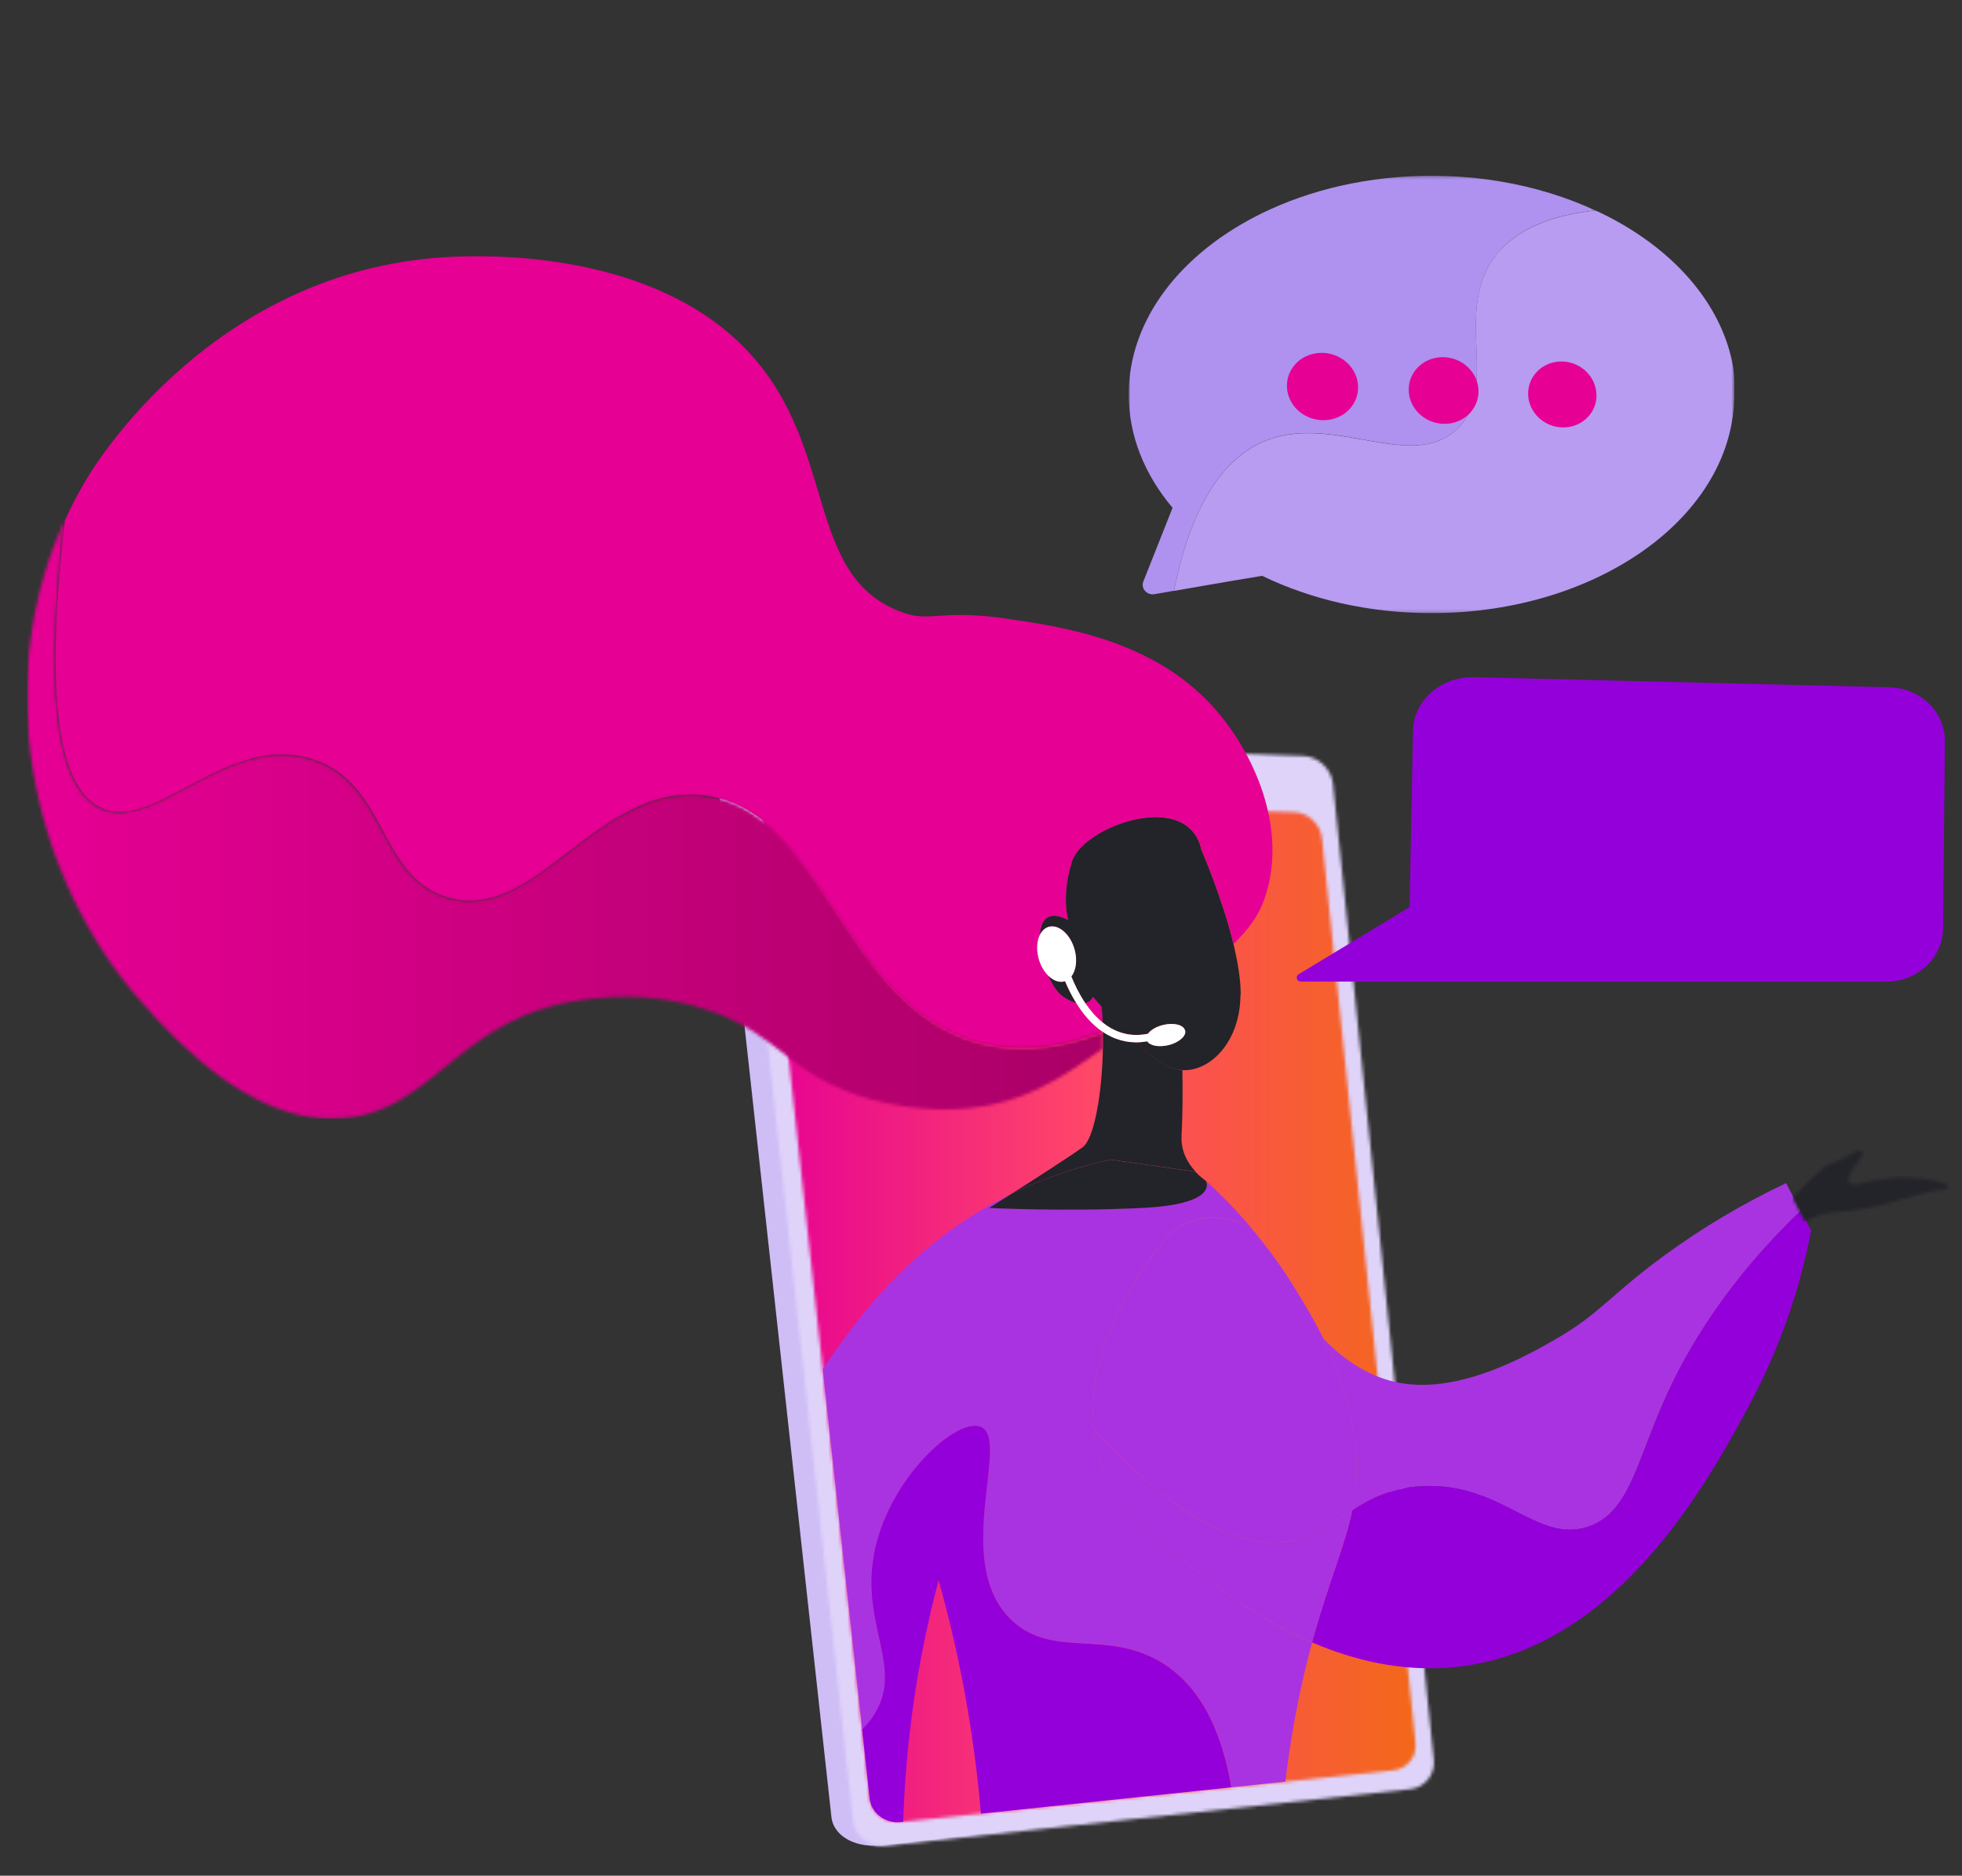
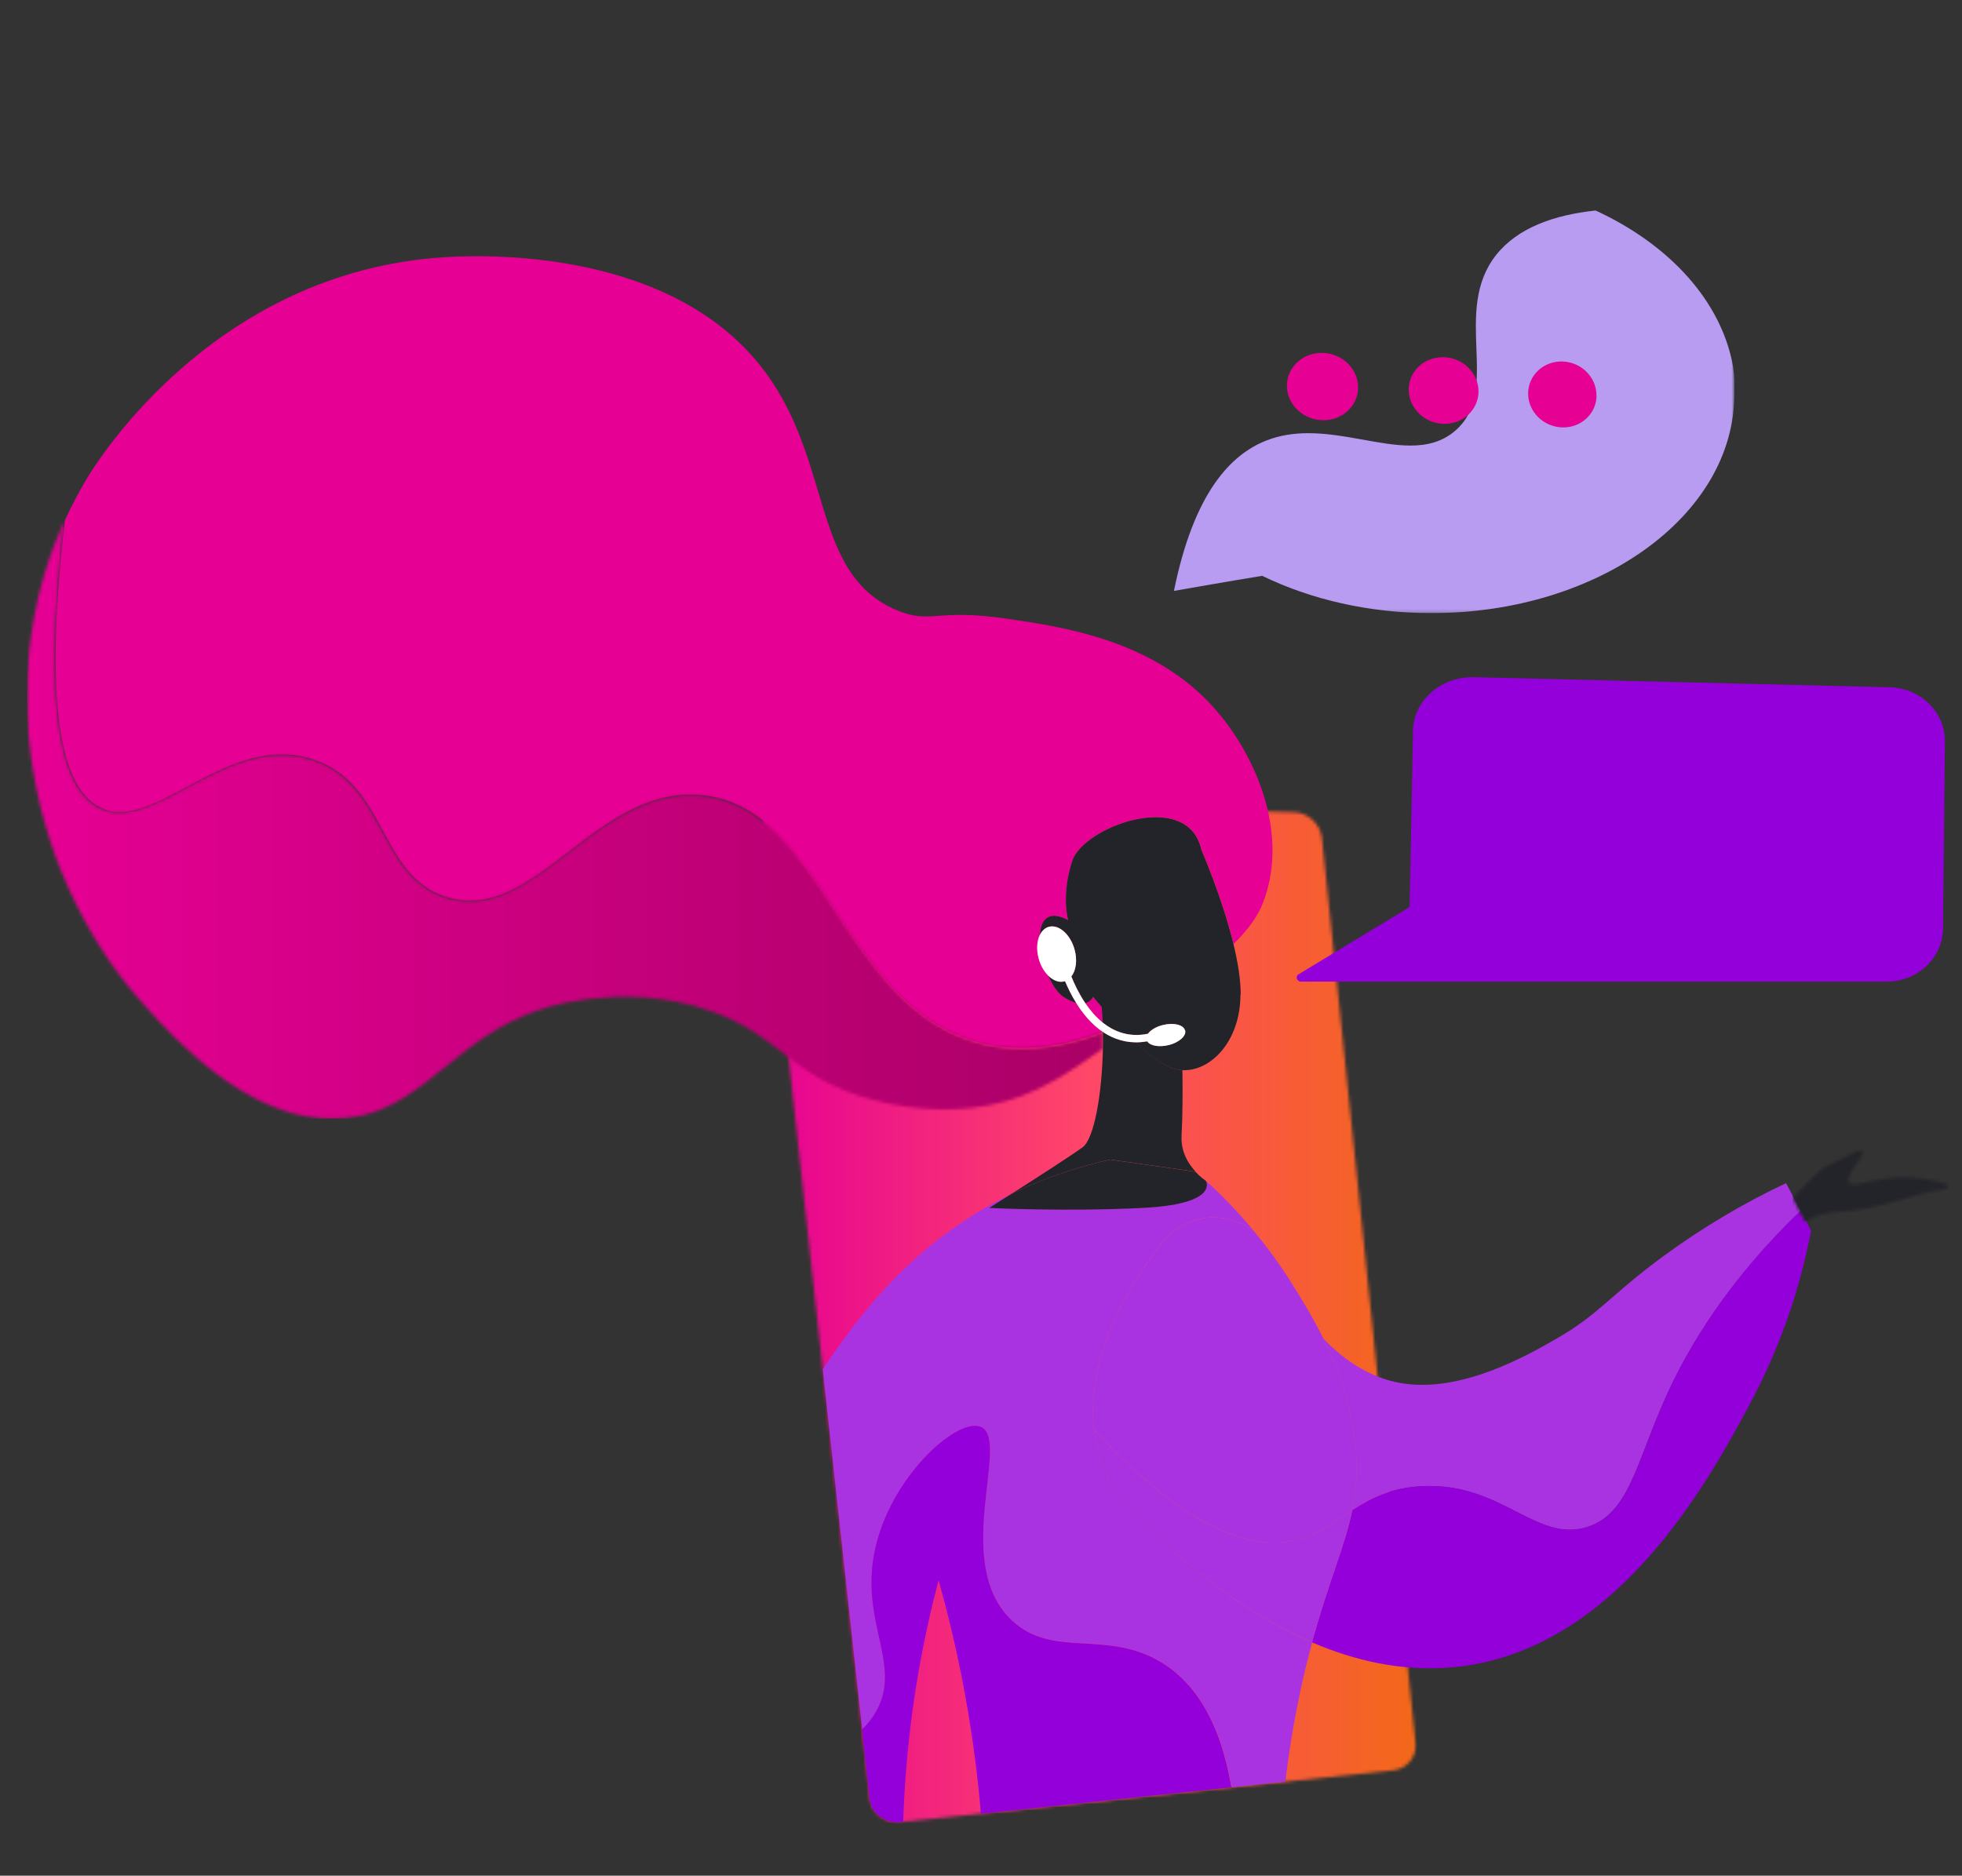
<svg xmlns="http://www.w3.org/2000/svg" width="617" height="590" viewBox="0 0 617 590" fill="none">
  <rect x="0" y="0" width="617" height="590" fill="#333333" stroke="none" />
  <mask id="mask0_7868_21278" style="mask-type:luminance" maskUnits="userSpaceOnUse" x="354" y="55" width="192" height="138">
    <path d="M354.949 55.293H545.409V192.833H354.949V55.293Z" fill="white" />
  </mask>
  <g mask="url(#mask0_7868_21278)">
-     <path d="M450.166 55.293C430.442 55.293 412.125 59.619 396.93 67.042C371.603 79.406 354.949 100.32 354.949 124.076C354.949 137.131 359.989 149.342 368.738 159.735L359.554 182.901C358.761 184.898 360.347 186.946 362.496 186.946C362.701 186.946 362.88 186.946 363.084 186.895C367.152 186.178 373.036 185.154 379.176 184.079C375.671 184.693 372.217 185.282 369.173 185.819C375.441 155.024 386.953 143.019 398.081 138.59C402.481 136.824 406.983 136.21 411.486 136.21C417.114 136.21 422.716 137.182 428.114 138.155C433.512 139.128 438.731 140.126 443.566 140.126C448.759 140.126 453.492 139 457.585 135.518C472.372 122.873 456.408 97.914 470.581 80.098C477.334 71.599 488.693 67.58 501.689 66.198C523.689 76.437 539.474 93.025 544.053 112.377C536.378 79.97 497.263 55.293 450.192 55.293M544.027 112.377C544.027 112.377 544.078 112.557 544.078 112.633C544.078 112.557 544.027 112.454 544.027 112.377ZM544.104 112.659C544.155 112.915 544.232 113.197 544.283 113.452C544.232 113.197 544.181 112.915 544.104 112.659ZM544.283 113.478C544.283 113.478 544.309 113.657 544.334 113.734C544.334 113.657 544.283 113.58 544.283 113.478ZM544.437 114.297C544.437 114.297 544.462 114.451 544.488 114.528C544.488 114.451 544.462 114.374 544.437 114.297ZM544.488 114.579C544.488 114.579 544.513 114.732 544.539 114.835C544.539 114.758 544.513 114.681 544.488 114.579ZM544.539 114.835C544.565 115.014 544.59 115.193 544.641 115.372C544.616 115.193 544.59 115.014 544.539 114.835ZM544.641 115.424C544.641 115.424 544.667 115.577 544.692 115.654C544.692 115.577 544.692 115.5 544.641 115.424ZM544.795 116.243C544.795 116.243 544.795 116.396 544.82 116.473C544.82 116.396 544.82 116.32 544.795 116.243ZM544.82 116.524C544.82 116.524 544.82 116.678 544.846 116.755C544.846 116.678 544.846 116.601 544.82 116.524ZM544.872 116.78C544.872 116.959 544.923 117.139 544.948 117.292C544.948 117.113 544.897 116.934 544.872 116.78ZM544.999 117.625C544.999 117.625 544.999 117.779 545.025 117.855C545.025 117.779 545.025 117.702 544.999 117.625ZM545.025 117.881C545.025 117.881 545.025 118.06 545.051 118.137C545.051 118.06 545.051 117.958 545.025 117.881ZM545.127 118.726C545.127 118.905 545.153 119.084 545.178 119.238C545.178 119.059 545.153 118.879 545.127 118.726ZM379.457 184.053C379.457 184.053 379.303 184.079 379.227 184.104C379.303 184.104 379.38 184.079 379.457 184.053Z" fill="#AF91EF" />
    <path d="M501.664 66.223C488.668 67.631 477.335 71.65 470.556 80.123C456.384 97.94 472.372 122.898 457.56 135.544C453.493 139.026 448.734 140.152 443.541 140.152C438.706 140.152 433.488 139.179 428.09 138.206C422.666 137.234 417.064 136.261 411.461 136.261C406.959 136.261 402.456 136.875 398.056 138.642C386.953 143.07 375.416 155.076 369.174 185.871C372.218 185.333 375.672 184.744 379.176 184.13H379.228C379.304 184.13 379.381 184.104 379.458 184.079C385.521 183.029 391.789 181.954 396.751 181.161H396.803C396.854 181.161 396.905 181.161 396.956 181.135C412.152 188.533 430.469 192.859 450.167 192.859C502.764 192.859 545.384 162.064 545.384 124.102V119.289C545.384 119.11 545.358 118.956 545.333 118.777V118.214C545.333 118.137 545.333 118.035 545.307 117.958V117.932C545.307 117.856 545.307 117.779 545.282 117.702V117.651C545.282 117.574 545.282 117.523 545.256 117.446V117.395C545.256 117.216 545.205 117.036 545.179 116.883V116.832C545.179 116.755 545.179 116.678 545.154 116.627V116.576C545.154 116.499 545.154 116.422 545.128 116.345V116.32L545.051 115.782V115.731C545.051 115.654 545.051 115.577 545.026 115.5V115.475C545 115.296 544.975 115.117 544.924 114.937C544.924 114.861 544.898 114.784 544.872 114.681V114.63C544.872 114.553 544.847 114.477 544.821 114.4C544.77 114.195 544.745 114.016 544.719 113.837C544.719 113.76 544.693 113.683 544.668 113.581C544.617 113.325 544.54 113.043 544.489 112.787C544.489 112.71 544.438 112.608 544.438 112.531C539.858 93.179 524.074 76.591 502.073 66.351" fill="#B79CF1" />
  </g>
  <path d="M427.09 121.951C427.039 127.788 422 132.37 415.809 132.165C409.618 131.986 404.629 127.071 404.706 121.209C404.783 115.347 409.848 110.79 416.039 110.995C422.204 111.226 427.142 116.115 427.09 121.951ZM464.952 123.206C464.901 128.965 459.964 133.522 453.926 133.317C447.863 133.138 442.951 128.274 443.003 122.463C443.054 116.652 448.042 112.147 454.105 112.352C460.143 112.557 465.003 117.42 464.952 123.18M502.072 124.409C502.046 130.117 497.211 134.623 491.276 134.443C485.316 134.264 480.506 129.452 480.557 123.718C480.608 117.984 485.469 113.504 491.404 113.709C497.339 113.913 502.097 118.726 502.046 124.434" fill="#E60094" />
-   <path d="M412.022 246.923L443.668 552.697C443.887 554.881 443.236 557.063 441.856 558.769C440.477 560.476 438.48 561.568 436.3 561.81L277.23 580.548C267.355 581.265 262.008 576.529 261.471 571.64L225.17 241.087C224.633 236.095 229.621 231.666 239.726 231.846L402.736 238.22C407.392 238.373 411.562 242.29 412.048 246.923" fill="#CFBDF6" />
  <mask id="mask1_7868_21278" style="mask-type:luminance" maskUnits="userSpaceOnUse" x="231" y="231" width="220" height="350">
    <path d="M231.822 240.626L268.226 572.69C268.737 577.246 272.856 580.625 277.64 580.651H277.691C278.049 580.651 278.407 580.651 278.765 580.6L443.515 562.783C448.043 562.297 451.369 558.175 450.908 553.619L419.186 246.514C418.7 241.88 414.505 237.938 409.849 237.785L240.648 231.846H240.29C235.097 231.846 231.31 235.737 231.848 240.652" fill="white" />
  </mask>
  <g mask="url(#mask1_7868_21278)">
-     <path d="M231.285 231.641H451.369V581.137H231.285V231.641Z" fill="#DFD3F9" />
-   </g>
+     </g>
  <mask id="mask2_7868_21278" style="mask-type:luminance" maskUnits="userSpaceOnUse" x="239" y="251" width="207" height="323">
    <path d="M239.985 259.364L273.497 565.778C274.009 570.36 278.409 573.662 283.27 573.15L438.247 556.844C442.493 556.383 445.615 552.543 445.154 548.294L415.709 263.562C415.248 259.236 411.334 255.575 406.985 255.473L248.12 251.121H247.864C243.003 251.121 239.447 254.782 239.959 259.364" fill="white" />
  </mask>
  <g mask="url(#mask2_7868_21278)">
    <path d="M239.473 251.121H445.64V573.662H239.473V251.121Z" fill="url(#paint0_linear_7868_21278)" />
  </g>
  <path d="M569.557 387.203L565.925 380.266C564.62 377.783 563.341 375.299 562.036 372.842C561.908 372.612 561.806 372.381 561.678 372.151C548.136 378.552 535.235 386.232 523.151 395.087C506.497 407.298 503.069 413.236 489.664 420.967C480.659 426.164 459.477 438.374 440.47 435.046C431.567 433.485 423.253 428.519 416.115 420.993C420.592 430.055 424.685 441.088 426.118 453.733C427.039 461.925 426.578 468.555 425.222 475.057C430.825 471.422 437.118 468.043 446.891 467.505C472.14 466.046 482.987 485.424 499.129 480.33C512.304 476.158 514.504 460.261 523.688 439.808C530.826 423.937 543.182 403.074 566.232 380.906C567.332 383.005 568.432 385.129 569.532 387.228" fill="#A933E1" />
  <path d="M523.715 439.782C514.531 460.235 512.331 476.132 499.156 480.305C483.014 485.424 472.167 466.046 446.917 467.48C437.145 468.043 430.852 471.396 425.249 475.031C422.87 486.551 417.728 497.712 412.586 516.603C425.658 522.235 440.88 525.972 457.201 524.411C508.187 519.547 537.171 465.944 549.86 442.444C559.218 425.135 565.854 406.485 569.533 387.152C568.433 385.053 567.333 382.928 566.233 380.829C543.183 402.997 530.827 423.86 523.689 439.731" fill="#9400DA" />
  <path d="M412.611 516.629C394.525 508.847 380.531 497.507 373.368 491.619C361.933 482.276 351.7 474.033 346.712 460.875C346.481 460.312 346.302 459.723 346.098 459.135L345.944 458.623C345.791 458.162 345.663 457.701 345.535 457.266C345.484 457.112 345.458 456.959 345.407 456.805C345.253 456.242 345.125 455.704 344.998 455.141L344.844 454.476L344.614 453.375L344.46 452.607C344.384 452.095 344.281 451.583 344.205 451.071C344.153 450.789 344.128 450.508 344.102 450.226L344.025 449.561C342.004 431.232 350.114 410.344 365.796 390.479C372.984 381.366 386.159 380.778 394.371 387.28C389.076 380.906 383.883 375.658 379.278 371.46C379.713 372.381 381.964 378.781 359.298 379.907C334.867 381.136 311.101 379.907 311.101 379.907C311.101 379.907 313.864 378.167 317.727 375.709C286.824 390.915 270.656 413.672 261.497 426.599C260.551 427.93 259.63 429.287 258.734 430.643L271.142 543.968C272.344 542.842 273.47 541.536 274.544 539.923C285.314 523.873 268.891 509.973 275.874 484.579C281.835 462.923 301.226 446.003 308.364 448.742C318.213 452.53 298.847 491.593 318.315 509.743C331.234 521.8 348.067 512.328 365.387 522.952C374.392 528.481 383.422 539.36 387.285 562.194L404.22 560.402C405.269 551.443 406.881 541.203 409.337 530.042C410.411 525.153 411.537 520.699 412.637 516.629" fill="#A933E1" />
  <path d="M426.145 453.733C424.738 441.088 420.619 430.055 416.142 420.993C412.765 414.158 409.184 408.424 406.395 403.944C404.246 400.488 402.021 397.263 399.795 394.242C397.979 391.785 396.162 389.481 394.371 387.305C386.16 380.803 372.985 381.392 365.796 390.505C350.114 410.369 342.005 431.232 344.026 449.586C374.136 482.199 393.834 487.37 406.907 484.579C414.351 482.992 419.416 478.871 425.275 475.057C426.631 468.555 427.091 461.925 426.17 453.733" fill="#A933E1" />
  <path d="M406.881 484.58C393.809 487.37 374.11 482.173 344 449.586C344 449.817 344.051 450.022 344.077 450.226C344.102 450.508 344.154 450.79 344.179 451.071C344.256 451.583 344.333 452.095 344.435 452.607L344.588 453.375L344.819 454.476C344.87 454.706 344.921 454.937 344.972 455.141C345.1 455.704 345.254 456.268 345.381 456.805C345.433 456.959 345.458 457.112 345.509 457.266C345.637 457.727 345.765 458.188 345.919 458.623L346.072 459.135C346.277 459.723 346.456 460.287 346.686 460.875C351.649 474.033 361.908 482.276 373.343 491.619C380.506 497.481 394.499 508.847 412.611 516.603C417.754 497.712 422.896 486.551 425.275 475.031C419.416 478.846 414.351 482.967 406.907 484.554" fill="#A933E1" />
  <path d="M32.536 254.474C49.497 260.976 71.652 230.335 98.18 238.757C122.023 246.334 118.876 275.772 140.775 282.249C168.455 290.415 187.079 247.384 220.156 250.072C259.527 253.297 264.49 316.832 308.338 328.045C318.187 330.553 330.774 330.63 346.839 324.614C343.309 322.208 340.546 318.829 338.448 315.476C337.323 315.194 336.018 314.605 334.432 313.581C332.616 312.404 330.902 309.844 329.597 306.798C328.292 305.492 327.218 303.649 326.629 301.473C325.862 298.657 326.067 295.944 327.013 294.024C327.32 289.135 329.853 286.14 335.916 289.391C335.916 289.391 333.639 281.814 337.195 270.832C340.725 259.85 373.624 247.998 377.819 267.248C377.819 267.248 384.343 282.172 387.924 296.942C392.555 292.36 395.573 288.264 397.287 283.708C405.678 261.437 394.371 236.197 380.864 221.657C361.907 201.255 334.227 197.185 316.729 194.625C294.242 191.323 292.81 196.366 282.321 192.065C253.336 180.213 263.109 141.38 236.171 111.558C206.444 78.664 153.105 80.046 139.624 80.917C67.84 85.473 30.976 144.427 27.318 150.519C24.734 154.845 22.431 159.222 20.41 163.651C13.068 226.956 20.462 249.764 32.588 254.398" fill="#E60094" />
  <path d="M346.738 321.619C346.687 319.981 346.584 318.368 346.457 316.756C344.768 314.81 343.745 313.556 343.745 313.556C343.745 313.556 343.131 315.066 341.314 315.553C342.798 317.754 344.615 319.879 346.763 321.619" fill="#E60094" />
  <mask id="mask3_7868_21278" style="mask-type:luminance" maskUnits="userSpaceOnUse" x="8" y="163" width="339" height="189">
    <path d="M19.439 165.75C19.363 165.929 19.26 166.134 19.183 166.313C18.928 166.928 18.672 167.568 18.39 168.182L18.083 168.95C17.853 169.539 17.597 170.153 17.367 170.742C17.265 171.023 17.162 171.305 17.035 171.587C16.804 172.175 16.6 172.764 16.369 173.353C16.267 173.635 16.165 173.942 16.062 174.223C15.858 174.812 15.653 175.401 15.448 175.964C15.346 176.246 15.244 176.553 15.167 176.834C14.962 177.423 14.783 178.012 14.604 178.601C14.502 178.882 14.425 179.189 14.323 179.471C14.144 180.06 13.965 180.649 13.786 181.263L13.555 182.108C13.376 182.722 13.223 183.336 13.044 183.925C12.967 184.181 12.916 184.437 12.839 184.693C12.685 185.333 12.506 185.973 12.353 186.613L12.2 187.202C12.02 187.893 11.867 188.584 11.713 189.301V189.378C10.971 192.636 10.366 195.924 9.897 199.233C9.897 199.412 9.846 199.591 9.82 199.771C9.718 200.411 9.641 201.076 9.564 201.716C9.539 201.972 9.488 202.202 9.462 202.458C9.385 203.073 9.334 203.687 9.258 204.302C9.232 204.583 9.206 204.865 9.155 205.146L9.002 206.938L8.925 207.834C8.874 208.423 8.823 209.012 8.797 209.6C8.797 209.908 8.746 210.215 8.746 210.522C8.72 211.111 8.669 211.699 8.644 212.263C8.644 212.57 8.618 212.877 8.592 213.184C8.592 213.773 8.541 214.336 8.541 214.925V215.821C8.541 216.41 8.516 216.998 8.516 217.587V220.992C8.516 221.632 8.516 222.272 8.541 222.912V223.347C8.618 225.753 8.746 228.134 8.951 230.514V230.642C9.002 231.282 9.078 231.897 9.13 232.537C9.13 232.793 9.181 233.049 9.206 233.279C9.258 233.842 9.334 234.405 9.385 234.994C9.411 235.301 9.462 235.609 9.488 235.916C9.564 236.453 9.616 236.991 9.692 237.528C9.744 237.861 9.769 238.194 9.82 238.527L10.051 240.088L10.204 241.138C10.281 241.65 10.357 242.162 10.46 242.674C10.511 243.032 10.588 243.39 10.639 243.749C10.716 244.261 10.818 244.747 10.92 245.259C10.997 245.618 11.048 245.976 11.125 246.334C11.227 246.821 11.33 247.333 11.406 247.819L11.637 248.894L11.944 250.379C12.02 250.737 12.097 251.096 12.2 251.454C12.302 251.94 12.43 252.427 12.532 252.913C12.609 253.271 12.711 253.604 12.788 253.963L13.172 255.447C13.248 255.78 13.351 256.087 13.427 256.42C13.555 256.932 13.709 257.444 13.837 257.956C13.888 258.11 13.939 258.263 13.965 258.417C14.297 259.569 14.63 260.721 14.988 261.873C15.09 262.18 15.167 262.513 15.269 262.82C15.423 263.28 15.551 263.716 15.704 264.176C15.832 264.56 15.934 264.919 16.062 265.303C16.216 265.738 16.344 266.173 16.497 266.608L16.881 267.76C17.035 268.17 17.188 268.605 17.341 269.015C17.495 269.398 17.623 269.782 17.776 270.192L18.237 271.421C18.39 271.805 18.544 272.214 18.697 272.598C18.851 273.008 19.004 273.417 19.183 273.801C19.337 274.185 19.49 274.595 19.669 274.979C19.823 275.363 20.002 275.773 20.155 276.157C20.309 276.54 20.488 276.95 20.667 277.334C20.821 277.718 21 278.102 21.179 278.486C21.358 278.896 21.537 279.28 21.716 279.663C21.895 280.047 22.049 280.406 22.228 280.79C22.407 281.199 22.611 281.583 22.791 281.993C22.97 282.351 23.123 282.71 23.302 283.094L23.916 284.322C24.095 284.655 24.249 285.014 24.428 285.346C24.658 285.807 24.888 286.242 25.119 286.677C25.272 286.985 25.425 287.292 25.579 287.573C25.912 288.213 26.27 288.853 26.602 289.493C26.73 289.749 26.884 290.005 27.012 290.236C27.319 290.799 27.625 291.362 27.958 291.925C28.112 292.207 28.291 292.488 28.444 292.77C28.7 293.205 28.956 293.64 29.212 294.101C29.391 294.408 29.57 294.715 29.749 294.997C30.005 295.407 30.235 295.816 30.491 296.226C30.67 296.533 30.875 296.84 31.079 297.147C31.335 297.531 31.565 297.941 31.821 298.325C32.026 298.632 32.23 298.939 32.409 299.246C32.665 299.63 32.921 300.014 33.151 300.398L33.765 301.32C34.021 301.704 34.277 302.062 34.533 302.446C34.737 302.753 34.942 303.035 35.147 303.342C35.403 303.7 35.658 304.084 35.94 304.443C36.144 304.724 36.349 305.032 36.579 305.313C36.861 305.672 37.117 306.056 37.398 306.414C37.603 306.695 37.833 306.977 38.038 307.259C38.319 307.617 38.6 308.001 38.882 308.359C39.086 308.641 39.291 308.897 39.496 309.153L40.391 310.279C40.909 310.952 41.446 311.609 42.003 312.25C42.182 312.455 42.335 312.66 42.514 312.865C43.026 313.479 43.538 314.068 44.075 314.657C44.535 315.194 45.047 315.757 45.559 316.346C55.459 327.507 76.769 350.315 101.814 351.877C102.274 351.902 102.709 351.928 103.17 351.928H104.526C105.881 351.928 107.237 351.877 108.619 351.723C113.019 351.288 116.933 350.213 120.566 348.651C123.075 347.568 125.488 346.275 127.78 344.786C128.778 344.146 129.75 343.506 130.696 342.815L132.615 341.433C133.894 340.486 135.148 339.513 136.427 338.489C137.066 337.977 137.706 337.465 138.32 336.953C141.185 334.649 144.101 332.243 147.197 329.913C147.887 329.401 148.578 328.889 149.294 328.377C158.146 321.978 168.711 316.295 184.035 314.401C184.214 314.401 184.393 314.349 184.572 314.324C185.245 314.236 185.918 314.159 186.593 314.093C193.705 313.326 208.415 312.481 224.353 318.317C229.264 320.109 233.204 322.157 236.632 324.307C236.939 324.486 237.221 324.666 237.502 324.87C239.011 325.843 240.444 326.842 241.8 327.865C241.979 327.993 242.158 328.121 242.311 328.249C242.951 328.71 243.565 329.197 244.179 329.657C244.332 329.76 244.46 329.888 244.614 329.99C248.374 332.883 252.007 335.827 256.561 338.54C257.021 338.822 257.507 339.103 257.993 339.359C258.965 339.897 259.963 340.434 261.038 340.972C262.624 341.765 264.338 342.508 266.18 343.25C267.408 343.737 268.712 344.197 270.094 344.658C271.219 345.016 272.319 345.375 273.394 345.682C277.465 346.819 281.611 347.666 285.801 348.216C287.234 348.395 288.641 348.549 289.971 348.651C290.432 348.677 290.866 348.728 291.276 348.754C292.146 348.805 292.99 348.856 293.783 348.882C299.053 349.087 303.095 348.754 305.269 348.523C305.423 348.523 305.602 348.498 305.73 348.472C312.885 347.685 319.856 345.694 326.349 342.585C328.447 341.586 330.544 340.46 332.693 339.231C333.768 338.617 334.842 337.951 335.917 337.26C339.345 335.11 342.901 332.627 346.738 329.837C346.764 328.121 346.764 326.406 346.738 324.717C330.672 330.732 318.086 330.681 308.237 328.147C264.389 316.935 259.426 253.374 220.055 250.174C204.45 248.894 192.068 257.802 180.402 266.711C167.356 276.694 155.281 286.652 140.648 282.351C118.749 275.875 121.896 246.437 98.053 238.859C84.469 234.559 72.011 240.498 60.831 246.437C50.189 252.094 40.698 257.751 32.409 254.577C20.283 249.944 12.89 227.135 20.232 163.83C19.925 164.496 19.618 165.187 19.337 165.878" fill="white" />
  </mask>
  <g mask="url(#mask3_7868_21278)">
    <path d="M8.541 163.702H346.866V351.826H8.541V163.702Z" fill="url(#paint1_linear_7868_21278)" />
  </g>
  <path d="M353.159 324.998C353.568 325.101 353.978 325.203 354.387 325.28L353.696 324.589C353.517 324.717 353.338 324.87 353.159 324.998ZM359.299 379.958C381.964 378.832 379.713 372.432 379.278 371.511C379.179 371.404 379.068 371.309 378.946 371.229C378.434 370.871 377.232 369.975 375.927 368.567C366.999 367.313 358.071 366.058 349.143 364.778C341.57 366.442 330.57 369.489 318.342 375.427C318.111 375.53 317.907 375.632 317.702 375.76C313.839 378.218 311.076 379.958 311.076 379.958C311.076 379.958 334.842 381.187 359.273 379.958" fill="#23232A" />
  <path d="M371.553 357.201C371.937 350.827 371.937 342.866 371.835 336.62C370.479 336.543 369.123 336.236 367.844 335.673C364.569 334.24 360.732 331.193 357.099 327.84C354.848 327.84 352.802 327.405 350.908 326.688C349.474 326.153 348.108 325.448 346.841 324.589C346.866 326.304 346.866 328.019 346.841 329.709C346.559 344.3 344.052 358.225 340.471 360.862C336.864 363.499 325.249 370.973 317.754 375.735C317.984 375.632 318.189 375.504 318.393 375.402C330.622 369.463 341.622 366.417 349.194 364.753C358.123 366.007 367.051 367.262 375.979 368.541C373.753 366.135 371.272 362.295 371.579 357.201" fill="#23232A" />
  <path d="M334.637 308.667C332.949 309.076 331.107 308.334 329.598 306.798C330.928 309.844 332.616 312.378 334.433 313.581C336.019 314.605 337.323 315.194 338.449 315.476C336.914 313.018 335.763 310.586 334.919 308.59C334.816 308.615 334.74 308.667 334.637 308.692" fill="#23232A" />
  <path d="M390.174 312.89C390.174 308.155 389.253 302.574 387.897 296.968C384.316 282.198 377.792 267.274 377.792 267.274C373.597 248.024 340.698 259.876 337.168 270.858C333.638 281.839 335.914 289.416 335.914 289.416C329.826 286.165 327.319 289.16 327.012 294.05C327.651 292.744 328.649 291.823 329.928 291.49C333.049 290.722 336.656 293.947 337.935 298.683C338.856 302.037 338.37 305.262 336.912 307.131C337.833 309.46 339.291 312.557 341.312 315.553C343.128 315.066 343.743 313.556 343.743 313.556C343.743 313.556 344.766 314.836 346.454 316.756C346.582 318.343 346.684 319.981 346.736 321.619C347.605 322.336 348.552 322.976 349.55 323.514C350.675 324.128 351.878 324.64 353.131 324.973C353.259 324.87 354.154 325.05 354.359 325.254C356.38 325.638 358.58 325.638 360.959 325.152C361.778 324 363.518 322.95 365.692 322.413C369.043 321.594 372.113 322.336 372.599 324.077C372.829 324.922 372.395 325.869 371.499 326.688C371.499 326.961 371.499 326.961 371.499 326.688C370.553 327.558 369.12 328.301 367.406 328.736C364.387 329.478 361.599 328.941 360.703 327.558C359.501 327.763 358.324 327.865 357.224 327.865H357.02C360.652 331.219 364.49 334.239 367.764 335.673C369.043 336.236 370.399 336.543 371.755 336.62C371.755 335.98 371.755 336.006 371.755 336.62C380.555 337.132 390.046 327.737 390.097 312.865" fill="#23232A" />
  <path d="M365.36 522.977C348.041 512.354 331.208 521.825 318.289 509.769C298.846 491.619 318.186 452.556 308.337 448.767C301.2 446.028 281.809 462.949 275.848 484.605C268.864 509.999 285.288 523.899 274.518 539.949C273.443 541.536 272.292 542.867 271.115 543.968L273.494 565.752C274.006 570.335 278.406 573.637 283.267 573.125L284.034 573.048C284.188 567.851 284.495 562.501 284.93 556.972C285.058 555.231 285.211 553.465 285.39 551.673C286.49 540.077 288.127 529.223 290.097 519.138C290.327 518.011 290.532 516.91 290.762 515.81C291.223 513.608 291.683 511.432 292.169 509.308C293.116 505.058 294.139 500.963 295.163 497.046C295.418 497.916 295.649 498.787 295.879 499.657C299.867 514.173 303.011 528.908 305.293 543.789C306.265 550.061 307.033 556.127 307.672 562.041C307.979 564.908 308.235 567.724 308.465 570.488L387.233 562.194C383.37 539.36 374.339 528.481 365.334 522.952" fill="#9400DA" />
  <path d="M353.159 324.999C352.392 325.587 351.65 326.15 350.908 326.714C351.65 326.15 352.418 325.587 353.159 324.999Z" fill="white" />
  <path d="M346.84 324.589C347.735 324.256 348.656 323.898 349.577 323.539C348.579 322.976 347.633 322.336 346.763 321.645C344.614 319.904 342.823 317.78 341.314 315.578C339.293 312.583 337.835 309.486 336.914 307.156C338.372 305.288 338.858 302.062 337.937 298.709C336.632 293.973 333.051 290.748 329.93 291.516C328.651 291.823 327.679 292.77 327.014 294.076C326.067 295.995 325.862 298.683 326.63 301.525C327.218 303.701 328.293 305.544 329.597 306.849C331.132 308.385 332.949 309.153 334.637 308.718C334.739 308.718 334.816 308.667 334.918 308.615C335.763 310.612 336.914 313.044 338.449 315.501C340.521 318.855 343.284 322.234 346.84 324.615M372.652 324.077C372.166 322.336 369.096 321.594 365.745 322.413C363.571 322.951 361.857 324 361.012 325.178C358.608 325.664 356.433 325.664 354.412 325.28C354.003 325.203 353.593 325.101 353.184 324.998C351.905 324.64 350.703 324.154 349.603 323.539C348.682 323.923 347.761 324.256 346.865 324.615C348.119 325.459 349.475 326.176 350.933 326.714C352.826 327.43 354.873 327.84 357.124 327.866H357.328C358.454 327.866 359.605 327.763 360.808 327.558C361.677 328.941 364.491 329.478 367.51 328.736C369.224 328.326 370.657 327.558 371.603 326.688C372.499 325.869 372.934 324.922 372.703 324.077" fill="white" />
  <path d="M611.616 233.177C611.667 227.596 608.828 222.605 604.402 219.482C601.438 217.416 597.933 216.267 594.323 216.179L463.572 213.005H463.06C452.879 213.005 444.539 220.454 444.36 229.823L443.285 285.321L408.417 306.44C407.266 307.131 407.777 308.769 409.159 308.769H593.299C603.021 308.769 610.951 301.294 611.028 292.079L611.514 243.954L611.616 233.151V233.177Z" fill="#9400DA" />
  <mask id="mask4_7868_21278" style="mask-type:luminance" maskUnits="userSpaceOnUse" x="563" y="361" width="50" height="24">
    <path d="M574.752 366.647C572.834 367.441 567.896 372.381 563.727 376.81C565.031 379.293 566.31 381.776 567.615 384.233C570.327 382.672 574.215 381.162 579.229 381.034C589.795 380.726 604.198 374.788 610.363 374.276C611.847 374.148 612.589 373.738 612.717 373.226C612.972 372.151 606.116 370.615 600.028 370.41C595.525 370.282 591.79 370.871 588.874 371.485C584.806 372.33 582.325 373.175 581.481 371.997C579.843 369.745 586.827 363.575 585.548 362.193C585.473 362.123 585.384 362.069 585.288 362.034C585.191 361.998 585.088 361.983 584.985 361.988C583.323 361.988 579.178 364.83 574.752 366.647Z" fill="white" />
  </mask>
  <g mask="url(#mask4_7868_21278)">
    <path d="M563.701 361.118H612.947V384.259H563.701V361.118Z" fill="#23232A" />
  </g>
  <defs>
    <linearGradient id="paint0_linear_7868_21278" x1="239.724" y1="410.766" x2="444.693" y2="410.766" gradientUnits="userSpaceOnUse">
      <stop stop-color="#E60094" />
      <stop offset="0.5" stop-color="#FF4768" />
      <stop offset="1" stop-color="#F3681A" />
    </linearGradient>
    <linearGradient id="paint1_linear_7868_21278" x1="9.466" y1="259.227" x2="347.23" y2="259.227" gradientUnits="userSpaceOnUse">
      <stop stop-color="#E60094" />
      <stop offset="1" stop-color="#AA0066" />
    </linearGradient>
  </defs>
</svg>